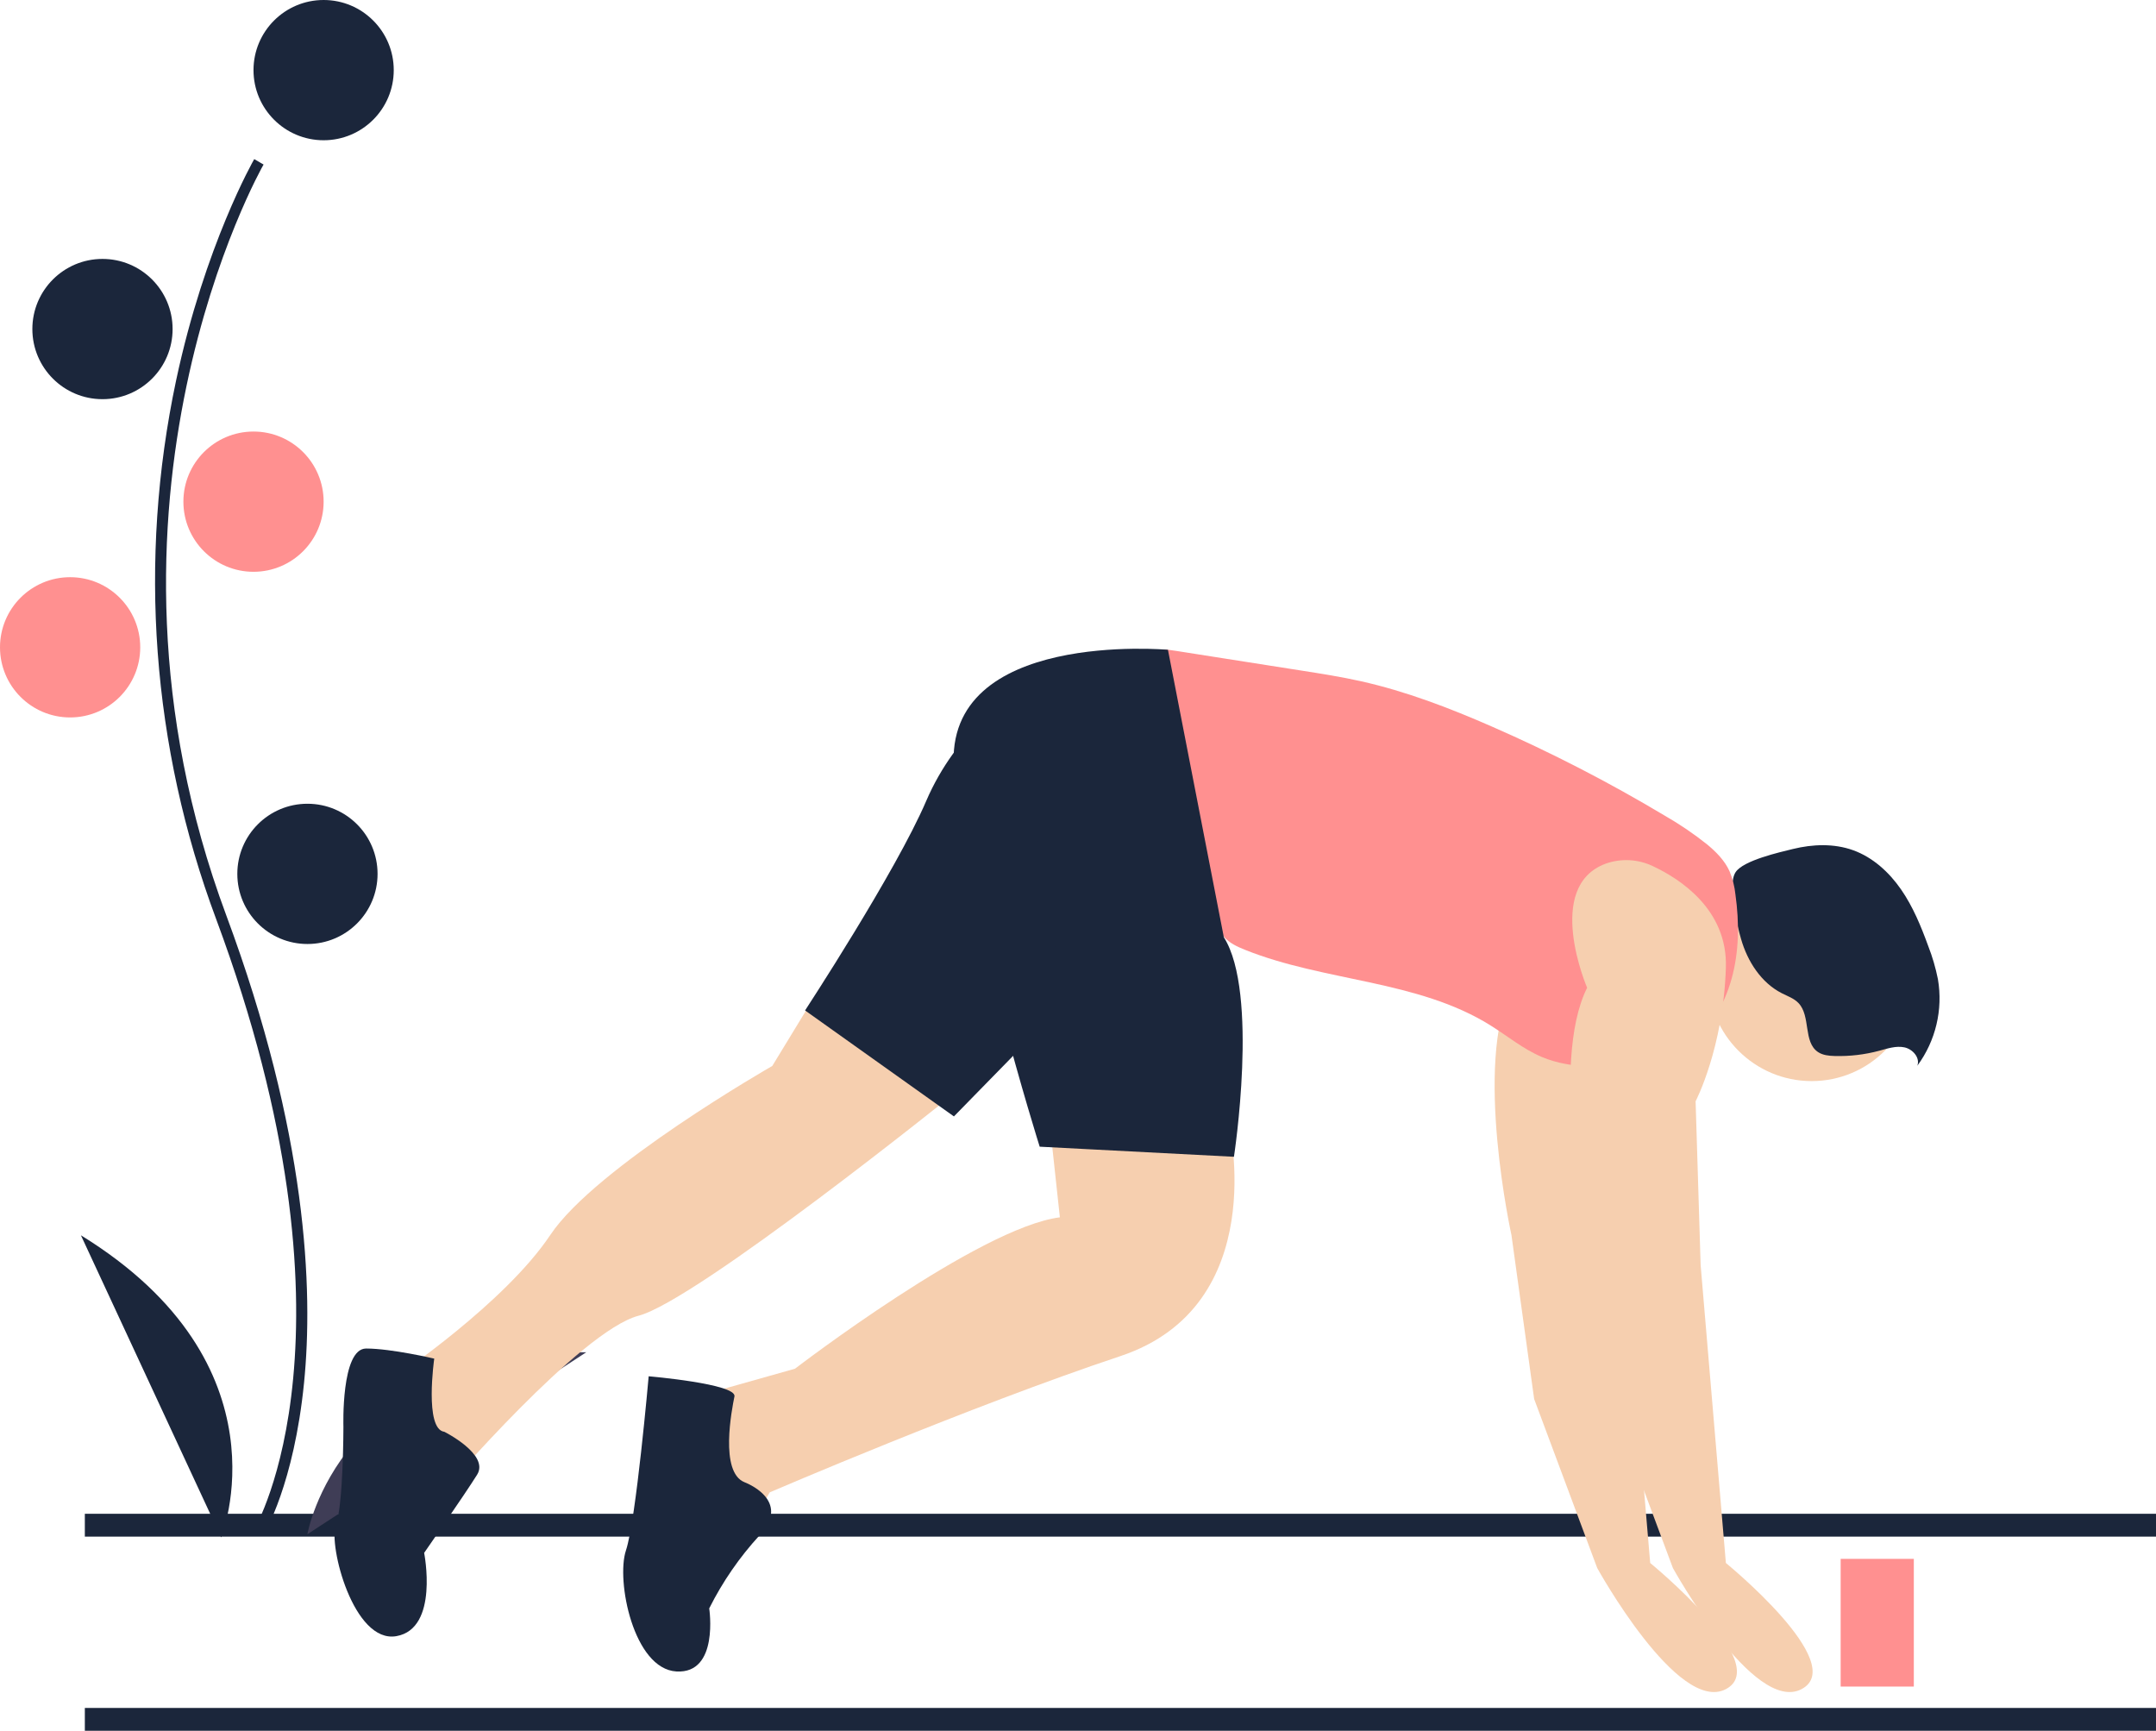
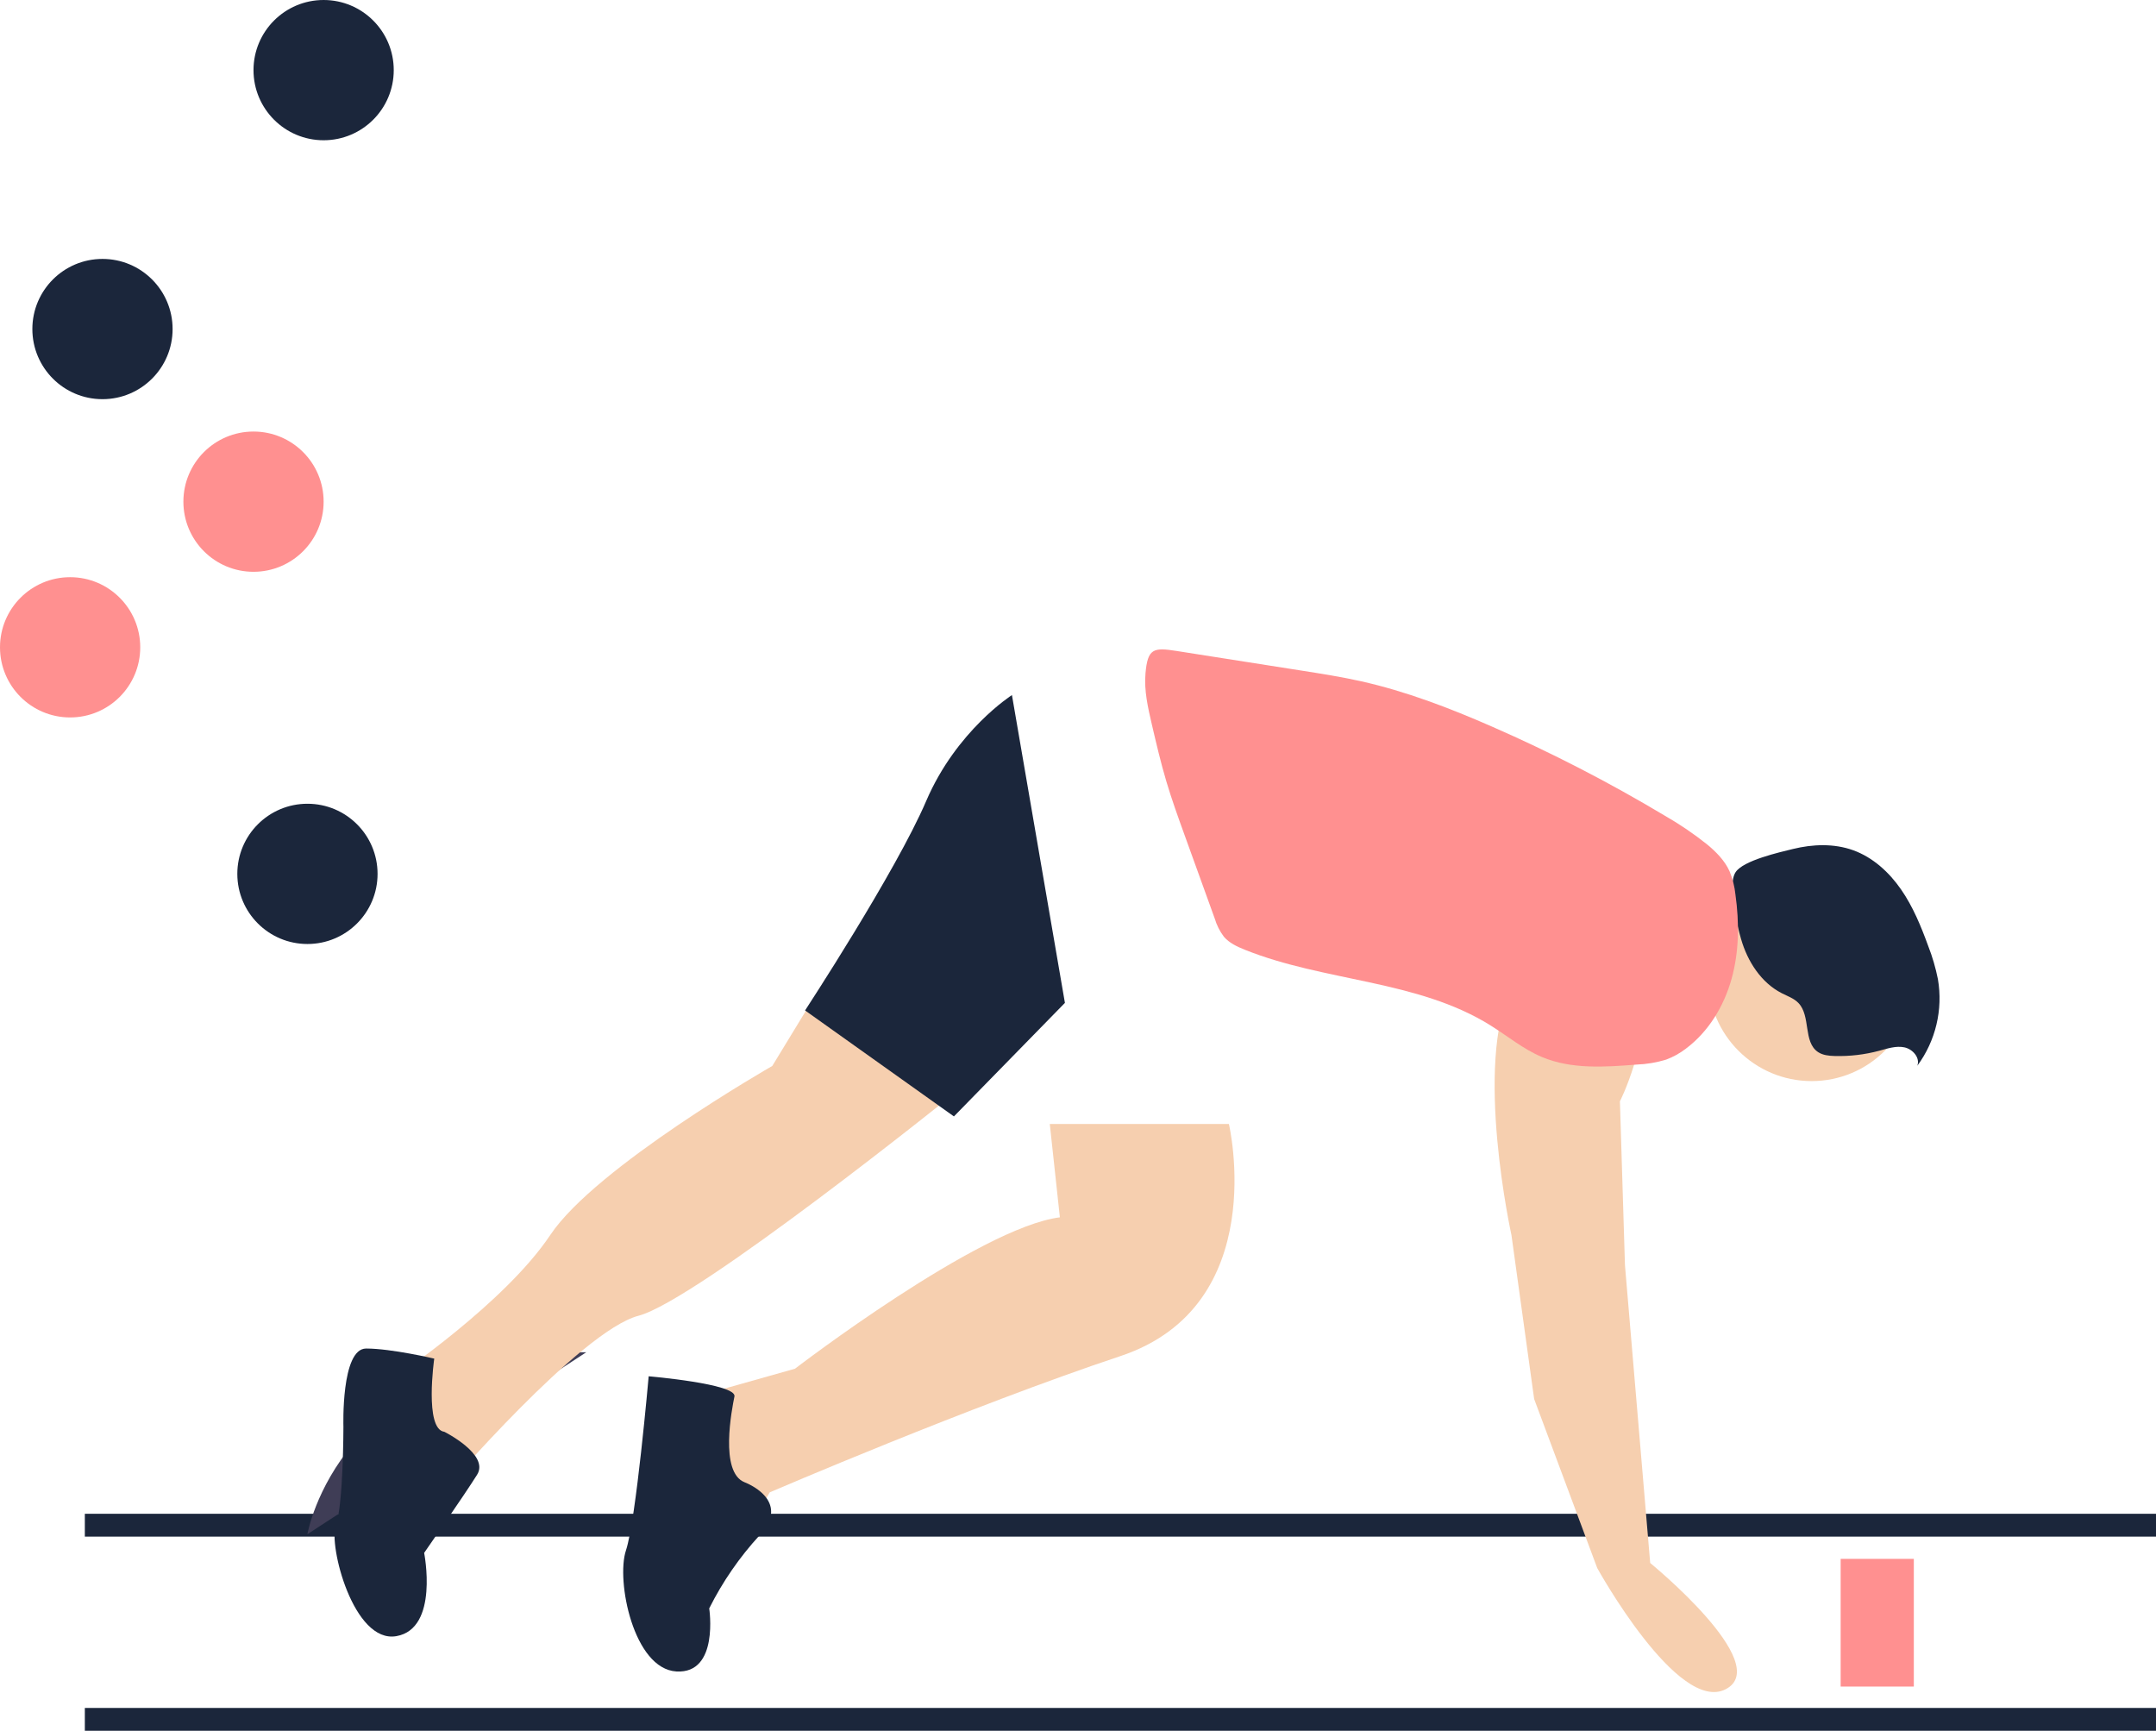
<svg xmlns="http://www.w3.org/2000/svg" xmlns:ns1="http://vectornator.io" height="100%" stroke-miterlimit="10" style="fill-rule:nonzero;clip-rule:evenodd;stroke-linecap:round;stroke-linejoin:round;" version="1.1" viewBox="0 0 854.63 686" width="100%" xml:space="preserve">
  <defs />
  <g id="Untitled" ns1:layerName="Untitled">
    <path d="M854.63 600L33.63 600L33.63 600L33.63 609.053L33.63 609.053L854.63 609.053L854.63 609.053L854.63 600L854.63 600Z" fill="#1b263b" fill-rule="nonzero" opacity="1" stroke="none" />
    <path d="M854.63 676.947L33.63 676.947L33.63 676.947L33.63 686L33.63 686L854.63 686L854.63 686L854.63 676.947L854.63 676.947Z" fill="#1b263b" fill-rule="nonzero" opacity="1" stroke="none" />
-     <path d="M104.452 608.328C104.943 607.526 116.512 588.208 120.523 548.094C124.202 511.292 121.837 449.258 89.665 362.727C28.718 198.799 103.711 66.533 104.477 65.215L100.777 63.069C100.583 63.403 81.232 97.126 69.8 150.824C54.696 222.016 60.196 296.039 85.656 364.218C146.5 527.866 101.266 605.336 100.803 606.1L104.452 608.328Z" fill="#1b263b" fill-rule="nonzero" opacity="1" stroke="none" />
    <path d="M156.079 27.795C156.079 12.444 143.635 0 128.284 0C112.934 0 100.489 12.444 100.489 27.795C100.489 43.146 112.934 55.59 128.284 55.59C143.635 55.59 156.079 43.146 156.079 27.795Z" fill="#1b263b" fill-rule="nonzero" opacity="1" stroke="none" />
    <path d="M68.418 130.422C68.418 115.072 55.974 102.627 40.623 102.627C25.273 102.627 12.828 115.072 12.828 130.422C12.828 145.773 25.273 158.217 40.623 158.217C55.974 158.217 68.418 145.773 68.418 130.422Z" fill="#1b263b" fill-rule="nonzero" opacity="1" stroke="none" />
    <path d="M128.284 198.841C128.284 183.49 115.84 171.046 100.489 171.046C85.139 171.046 72.695 183.49 72.695 198.841C72.695 214.192 85.139 226.636 100.489 226.636C115.84 226.636 128.284 214.192 128.284 198.841Z" fill="#ff9090" fill-rule="nonzero" opacity="1" stroke="none" />
    <path d="M55.59 256.569C55.59 241.218 43.146 228.774 27.795 228.774C12.444 228.774 0 241.218 0 256.569C0 271.919 12.444 284.364 27.795 284.364C43.146 284.364 55.59 271.919 55.59 256.569Z" fill="#ff9090" fill-rule="nonzero" opacity="1" stroke="none" />
    <path d="M149.665 346.368C149.665 331.017 137.221 318.573 121.87 318.573C106.519 318.573 94.075 331.017 94.075 346.368C94.075 361.719 106.519 374.163 121.87 374.163C137.221 374.163 149.665 361.719 149.665 346.368Z" fill="#1b263b" fill-rule="nonzero" opacity="1" stroke="none" />
-     <path d="M87.661 609.351C87.661 609.351 115.456 540.932 32.071 489.619L87.661 609.351Z" fill="#1b263b" fill-rule="nonzero" opacity="1" stroke="none" />
    <path d="M121.844 608.11C121.844 608.11 134.494 535.352 232.401 535.976L121.844 608.11Z" fill="#3f3d56" fill-rule="nonzero" opacity="1" stroke="none" />
    <path d="M759.13 387.5C759.13 364.856 740.774 346.5 718.13 346.5C695.487 346.5 677.13 364.856 677.13 387.5C677.13 410.144 695.487 428.5 718.13 428.5C740.774 428.5 759.13 410.144 759.13 387.5Z" fill="#f6cfaf" fill-rule="nonzero" opacity="1" stroke="none" />
    <path d="M710.702 336.504C718.543 334.579 726.974 334.257 734.571 336.993C742.394 339.811 748.834 345.702 753.57 352.536C758.307 359.371 761.488 367.149 764.337 374.961C765.999 379.22 767.286 383.617 768.182 388.1C770.247 400.177 767.297 412.573 760.015 422.426C761.216 419.26 758.193 415.809 754.877 415.123C751.562 414.438 748.184 415.597 744.914 416.476C739.153 418.021 733.197 418.722 727.234 418.554C724.95 418.489 722.556 418.259 720.656 416.989C714.704 413.009 717.855 402.726 712.902 397.555C711.135 395.71 708.613 394.847 706.335 393.69C698.134 389.523 692.731 381.114 690.179 372.277C688.58 366.738 684.612 350.827 687.994 345.679C691.051 341.026 705.511 337.779 710.702 336.504Z" fill="#1b263b" fill-rule="nonzero" opacity="1" stroke="none" />
    <path d="M606.564 342.291C612.681 340.143 619.401 340.517 625.241 343.332C635.936 348.348 654.849 360.499 654.13 383.5C653.13 415.5 642.13 436.5 642.13 436.5L644.13 501.5L654.13 619.5C654.13 619.5 703.13 659.5 684.13 669.5C665.13 679.5 633.13 621.5 633.13 621.5L608.13 554.5L599.13 489.5C599.13 489.5 584.13 421.5 599.13 391.5C599.13 391.5 581.802 351.33 606.564 342.291Z" fill="#f6cfaf" fill-rule="nonzero" opacity="1" stroke="none" />
    <path d="M487.13 445.5C487.13 445.5 504.13 517.5 444.13 537.5C384.13 557.5 305.13 591.5 305.13 591.5L295.13 608.5L272.13 577.5L276.13 553.5L315.13 542.5C315.13 542.5 388.13 486.5 420.13 482.5L416.13 445.5L487.13 445.5Z" fill="#f6cfaf" fill-rule="nonzero" opacity="1" stroke="none" />
    <path d="M327.323 387.717L306.13 422.5C306.13 422.5 236.13 462.5 218.13 489.5C200.13 516.5 157.13 545.5 157.13 545.5L176.13 590.5C176.13 590.5 230.13 527.5 253.13 521.5C276.13 515.5 378.13 433.5 378.13 433.5L327.323 387.717Z" fill="#f6cfaf" fill-rule="nonzero" opacity="1" stroke="none" />
    <path d="M516.062 265.819C523.868 267.045 531.679 268.273 539.391 269.993C557.31 273.988 574.539 280.609 591.358 287.967C614.896 298.266 637.757 310.045 659.805 323.234C665.751 326.63 671.425 330.482 676.774 334.757C680.334 337.721 683.685 341.12 685.595 345.341C686.807 348.288 687.592 351.393 687.924 354.562C689.475 365.682 689.403 377.157 686.39 387.972C683.377 398.788 677.266 408.927 668.271 415.646C665.891 417.482 663.248 418.947 660.43 419.994C656.64 421.15 652.716 421.808 648.756 421.951C636.139 422.954 622.958 423.874 611.282 418.987C603.863 415.882 597.581 410.633 590.754 406.38C561.841 388.372 525.108 389.139 493.493 376.46C490.42 375.227 487.29 373.79 485.14 371.271C483.513 369.112 482.287 366.677 481.52 364.084C477.524 353.021 473.527 341.959 469.53 330.896C466.997 323.887 464.463 316.872 462.337 309.729C460.113 302.257 458.342 294.66 456.571 287.068C455.047 280.534 453.478 273.692 454.064 266.938C454.928 256.976 457.23 256.571 466.38 258.013C482.939 260.623 499.5 263.225 516.062 265.819Z" fill="#ff9090" fill-rule="nonzero" opacity="1" stroke="none" />
-     <path d="M636.564 342.291C642.681 340.143 649.401 340.517 655.241 343.332C665.936 348.348 684.849 360.499 684.13 383.5C683.13 415.5 672.13 436.5 672.13 436.5L674.13 501.5L684.13 619.5C684.13 619.5 733.13 659.5 714.13 669.5C695.13 679.5 663.13 621.5 663.13 621.5L638.13 554.5L629.13 489.5C629.13 489.5 614.13 421.5 629.13 391.5C629.13 391.5 611.802 351.33 636.564 342.291Z" fill="#f6cfaf" fill-rule="nonzero" opacity="1" stroke="none" />
-     <path d="M462.97 257.544C462.97 257.544 374.13 249.5 378.13 304.5C382.13 359.5 412.13 454.5 412.13 454.5L489.13 458.5C489.13 458.5 499.13 393.5 485.13 371.5L462.97 257.544Z" fill="#1b263b" fill-rule="nonzero" opacity="1" stroke="none" />
    <path d="M401.13 275.5C401.13 275.5 379.13 289.5 367.13 317.5C355.13 345.5 319.13 400.5 319.13 400.5L378.13 442.5L422.13 397.5L401.13 275.5Z" fill="#1b263b" fill-rule="nonzero" opacity="1" stroke="none" />
    <path d="M295.13 587.5C295.13 587.5 314.13 594.5 301.13 608.5C293.145 617.187 286.413 626.949 281.13 637.5C281.13 637.5 285.13 663.5 268.13 662.5C251.13 661.5 244.13 626.5 248.13 614.5C252.13 602.5 257.13 545.5 257.13 545.5C257.13 545.5 292.13 548.5 291.13 553.5C290.13 558.5 285.13 583.5 295.13 587.5Z" fill="#1b263b" fill-rule="nonzero" opacity="1" stroke="none" />
    <path d="M176.13 567.5C176.13 567.5 194.13 576.5 189.13 584.5C184.13 592.5 168.13 615.5 168.13 615.5C168.13 615.5 174.13 645.5 157.13 648.5C140.13 651.5 130.13 612.5 133.13 604.5C136.13 596.5 136.13 565.5 136.13 565.5C136.13 565.5 135.13 534.5 145.13 534.5C155.13 534.5 172.13 538.5 172.13 538.5C172.13 538.5 168.13 566.5 176.13 567.5Z" fill="#1b263b" fill-rule="nonzero" opacity="1" stroke="none" />
    <path d="M758.63 617.871L729.63 617.871L729.63 617.871L729.63 668.483L729.63 668.483L758.63 668.483L758.63 668.483L758.63 617.871L758.63 617.871Z" fill="#ff9090" fill-rule="nonzero" opacity="1" stroke="none" />
  </g>
</svg>